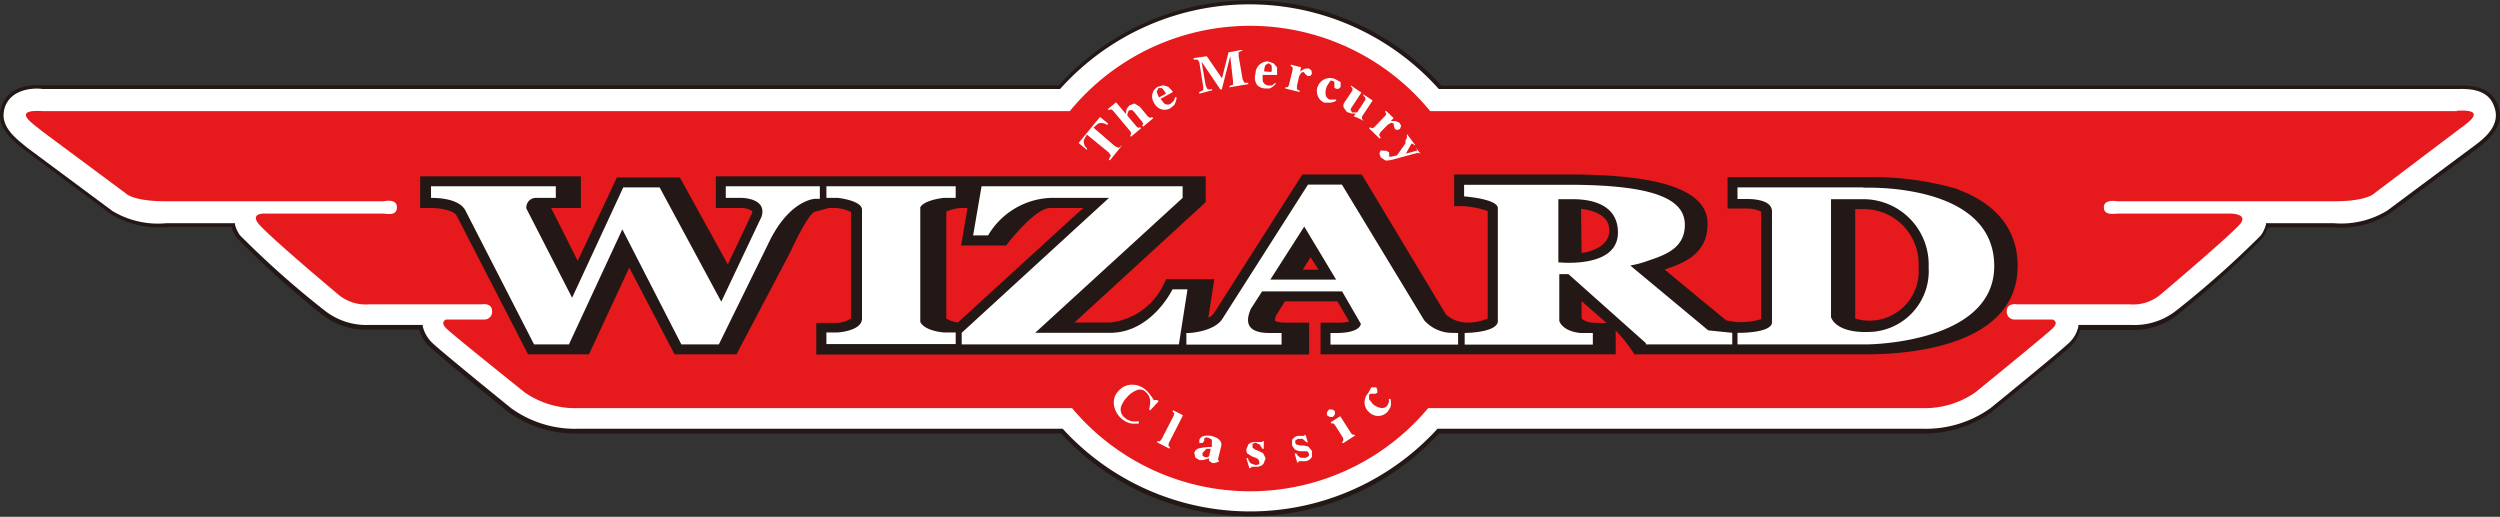
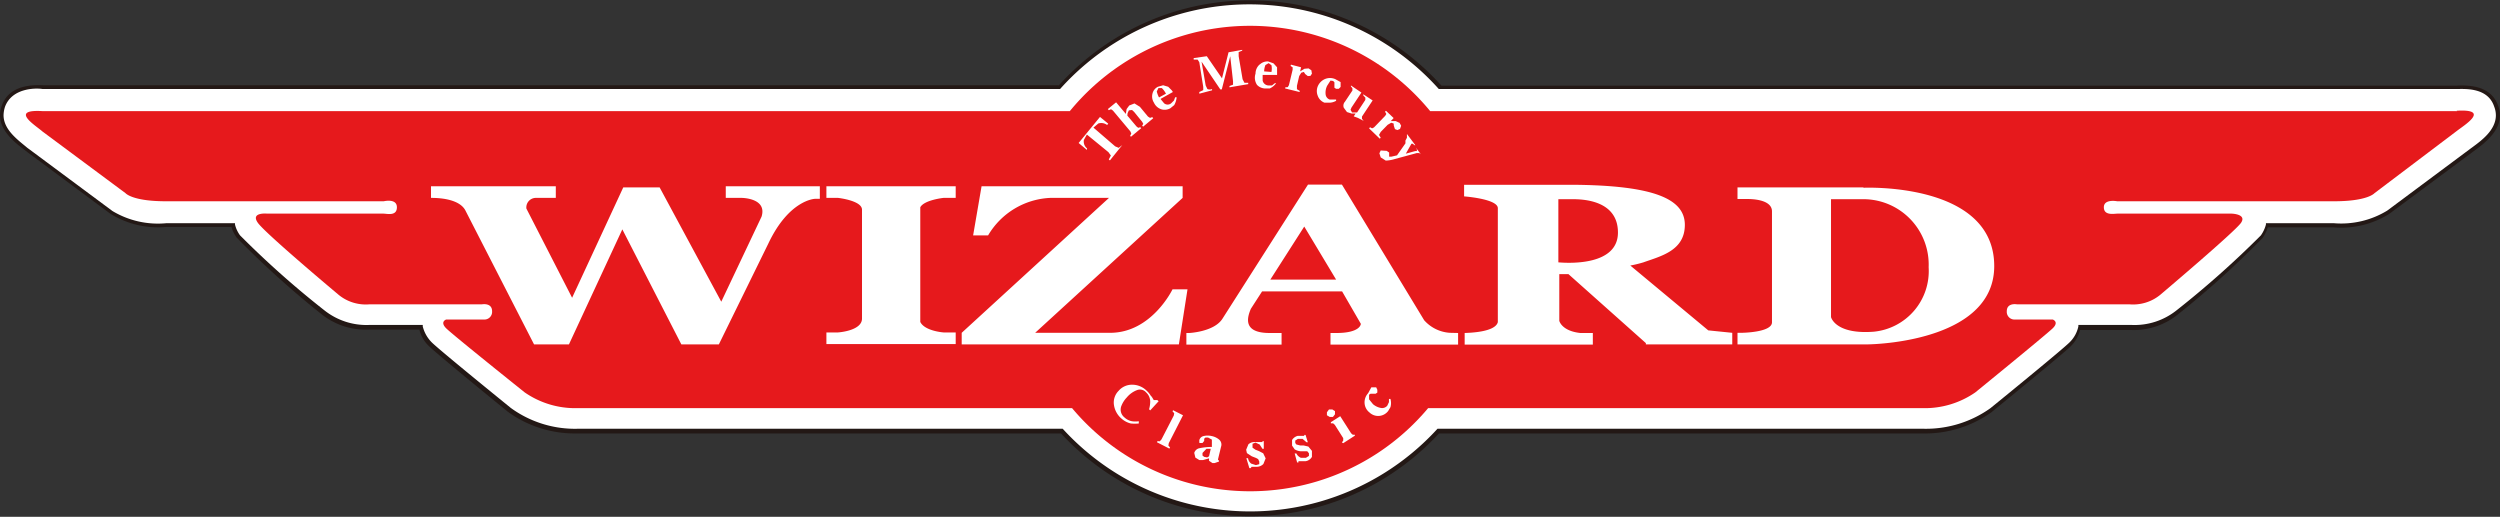
<svg xmlns="http://www.w3.org/2000/svg" viewBox="0 0 133.41 27.58">
  <rect x="0" y="0" width="133.41" height="27.58" fill="#333333" stroke="none" />
  <defs>
    <style>.cls-1{fill:#fff}.cls-2{fill:#231815}</style>
  </defs>
  <g id="レイヤー_2" data-name="レイヤー 2">
    <g id="文字">
      <path class="cls-1" d="M56.53 4.65H2.31c-.48 0-1.74-.07-2.12 1a1.25 1.25 0 00-.09.49c0 .86.81 1.43 1.26 1.77l.16.09L6 11.34a4.56 4.56 0 002.89.66h3.54a1.6 1.6 0 00.29.61 49.18 49.18 0 004.51 4.06 3.61 3.61 0 002.47.81h2.75a1.78 1.78 0 00.51.9c.36.37 3.32 2.78 4.22 3.5a5.92 5.92 0 003.63 1.14h25.85a13.62 13.62 0 0020.09 0h25.83a6 6 0 003.62-1.13c.9-.73 3.86-3.14 4.23-3.51a1.78 1.78 0 00.51-.9h2.75a3.61 3.61 0 002.47-.81 49.18 49.18 0 004.51-4.06A1.76 1.76 0 00121 12h3.54a4.54 4.54 0 002.92-.7l4.42-3.28.14-.11c.47-.34 1.27-.92 1.27-1.76a1.73 1.73 0 00-.08-.49c-.39-1.08-1.66-1-2.13-1h-54.2a13.63 13.63 0 00-20.35 0" />
      <path class="cls-2" d="M56.57 4.75a13.56 13.56 0 0120.21 0h54.32c.42 0 1.66-.1 2 .94a1.29 1.29 0 01.09.46c0 .79-.77 1.35-1.23 1.69l-.15.11-4.42 3.29a4.71 4.71 0 01-2.86.67h-3.61v.07a1.81 1.81 0 01-.27.58 50.63 50.63 0 01-4.5 4 3.59 3.59 0 01-2.41.78h-2.83v.08a1.68 1.68 0 01-.47.85c-.37.37-3.32 2.78-4.22 3.51a5.92 5.92 0 01-3.57 1.1H76.71a13.54 13.54 0 01-20 0H30.83a5.82 5.82 0 01-3.57-1.11c-.9-.73-3.85-3.13-4.22-3.5a1.83 1.83 0 01-.48-.85v-.08h-2.84a3.61 3.61 0 01-2.41-.78 49 49 0 01-4.5-4 1.62 1.62 0 01-.27-.58v-.07H8.89A4.71 4.71 0 016 11.26L1.61 8l-.15-.11C1 7.5.19 6.94.19 6.15a1.54 1.54 0 01.08-.46c.38-1 1.63-1 2-.94h54.3zm-.08-.2H2.31C1.12 4.49.38 4.85.1 5.63a1.37 1.37 0 00-.1.52C0 7 .82 7.63 1.31 8l.14.11 4.43 3.29a4.81 4.81 0 003 .71h3.47a1.89 1.89 0 00.28.57 48.56 48.56 0 004.52 4.08 3.78 3.78 0 002.54.83h2.69a1.76 1.76 0 00.5.87c.38.38 3.33 2.79 4.23 3.52a6.06 6.06 0 003.69 1.15h25.82a13.72 13.72 0 0020.17 0h25.79a6.1 6.1 0 003.69-1.13c.89-.73 3.86-3.15 4.23-3.52a1.84 1.84 0 00.5-.87h2.69a3.75 3.75 0 002.53-.83 48.56 48.56 0 004.52-4.08 2.16 2.16 0 00.28-.57h3.47a4.84 4.84 0 003-.71l4.42-3.28.19-.14c.49-.36 1.31-1 1.31-1.84a1.37 1.37 0 00-.1-.52c-.28-.78-1-1.14-2.22-1.07H76.92a13.74 13.74 0 00-20.43 0" />
      <path d="M131.13 5.93H76.32a12.43 12.43 0 00-19.23 0H2.27c-1.82-.11-.33.79 0 1.09l4.43 3.29s.36.43 2.14.43h11.64s.7-.17.7.32-.53.34-.72.34h-6.2s-.91-.09-.5.49 4.32 3.85 4.32 3.85a2.29 2.29 0 001.64.5h6s.54-.1.54.37a.41.41 0 01-.45.44h-2s-.35.12 0 .47S28 20.94 28 20.94a4.74 4.74 0 002.82.84h26.39a12.39 12.39 0 0019 0h26.38a4.74 4.74 0 002.82-.84s3.77-3.07 4.13-3.42 0-.47 0-.47h-2a.41.41 0 01-.45-.44c0-.47.54-.37.54-.37h6a2.29 2.29 0 001.64-.5s4-3.38 4.32-3.85-.5-.49-.5-.49H113c-.19 0-.73.12-.73-.34s.71-.32.71-.32h11.59c1.78 0 2.14-.43 2.14-.43L131.09 7c.38-.3 1.87-1.2 0-1.09" fill="#e6191c" />
-       <path class="cls-2" d="M99 17v-5.84h.5a2.92 2.92 0 012.88 3.1A2.63 2.63 0 0199 17m-14 .22a1 1 0 01-.6-.22v-.93l1.34 1.17zm-.63-6.07s1.51.08 1.51 1.14-1.48 1.21-1.48 1.21zm-14.85 3.24l.42-.66.42.66zM50.5 17v-5.71a2.39 2.39 0 01.74-.19h.39l-.34 2h2.4s1.51-2 2.36-2h1.76c-1.32 1.19-5.47 5-6.69 6.11a1.62 1.62 0 01-.62-.21m54-6.9a16.25 16.25 0 00-4.74-.65h-7.57v1.68h1a1.77 1.77 0 01.79.16v5.74a3.67 3.67 0 01-1.1.16h-.21l-.55-.09c-.19-.16-2.3-1.89-3.29-2.72.91-.3 2.29-.77 2.29-2.4C91.19 9.66 87 9.34 84 9.31h-6.4V11h.49a5 5 0 011.3.26V17a2.77 2.77 0 01-1.23.21 1.7 1.7 0 01-1-.43l-4.49-7.47H69.5l-4.71 7.39a.73.73 0 01-.31.26l.32-2.06h-2.57l-.15.31a3.58 3.58 0 01-2.84 2h-1.9l7-6.42V9.41H38.2v1.69h1.37a.94.94 0 01.57.17v.09l-1.3 2.75-2.56-4.64h-3.36l-2.09 4.45-1.42-2.82H31V9.41h-8.58v1.69H23c.65 0 1.26.18 1.37.41l3.81 7.4h3.25l2.15-4.63L36 18.91h3.3l2.86-5.43c.93-2 1.26-2.17 1.32-2.18l.74-.2h.41a2.26 2.26 0 01.78.21V17a1.49 1.49 0 01-.77.23h-1.08v1.69h26.3v-1.7h-1.23c-.49 0-.6-.11-.6-.11a.78.78 0 01.12-.36l.42-.67h2.8l.63 1.08a2.73 2.73 0 01-.63.06h-.9v1.69h15.75v-1.27a7.44 7.44 0 011 1.27h12.31c1.25 0 8.14-.05 8.14-4.72 0-1.9-1.1-3.3-3.17-4.07" />
      <path class="cls-1" d="M38.73 9.94v.62h.84s1.38 0 1.07 1l-2.15 4.54L35.2 10h-1.94l-2.73 5.89-2.44-4.76a.51.51 0 01.51-.57h1.06v-.62H23v.62c.25 0 1.52 0 1.85.7l3.65 7.12h1.86l2.85-6.14 3.15 6.14h2L41 13c1.11-2.35 2.49-2.39 2.49-2.39h.26v-.67zm11.61.62H51v-.62h-6.9v.62h.62s1.28.14 1.28.63V17c0 .66-1.28.74-1.28.74h-.62v.62H51v-.62h-.65s-1-.07-1.24-.56v-6.12c.21-.39 1.24-.5 1.24-.5m12.22 4.88s-1.11 2.32-3.33 2.32h-4l7.87-7.2v-.62H52.38l-.45 2.62h.8a4.06 4.06 0 013.32-2h3.13l-7.86 7.2v.62h11.59l.46-2.94zm5.22-.52l1.81-2.83 1.7 2.83zm9.58 2.84a2 2 0 01-1.37-.67l-4.39-7.24H69.8L65.24 17c-.44.71-1.78.77-1.78.77h-.15v.62h5.08v-.62h-.64c-1.47 0-1.18-.86-1-1.29l.6-.93h4.27l1 1.73s0 .49-1.31.49H71v.62h6.81v-.62zM83.16 14v-3.37h.76c.54 0 2.42.05 2.42 1.78s-2.49 1.65-3.18 1.59m8 3.63L87 14.17a6.41 6.41 0 00.7-.17c.92-.33 2.21-.62 2.21-2s-1.63-2.11-6-2.14h-5.78v.62s1.8.13 1.8.63v6.08c-.14.55-1.58.57-1.77.58v.62H85v-.62h-.67c-1-.11-1.12-.65-1.12-.65v-2.49h.49l4.13 3.68v.07h4.61v-.62zm8.84.07c-2.07.16-2.29-.78-2.29-.78v-6.29h1.79a3.49 3.49 0 013.42 3.63A3.25 3.25 0 01100 17.7m-.54-7.7h-6.74v.62h.52c.17 0 1.32 0 1.32.66v5.92c0 .55-1.63.56-1.63.56h-.21v.62h6.81c1.06 0 6.89-.34 6.89-4.18 0-4.51-7-4.18-7-4.18M57.56 7.63l1.14-1.39.44.36-.06.07a.52.52 0 00-.47-.08l-.26.22 1.16 1 .19.08.19-.15-.66.82-.06-.05.11-.21-.13-.18L58 7.18l-.16.29a.47.47 0 00.17.45L58 8zm2.75-.39l.06-.11-.05-.12-.93-1.11-.1-.07-.12.05-.05-.06.44-.36.52.62.04-.26.14-.19.28-.11.29.18.43.52.11.07.12-.04.05.06-.54.45-.05-.06.06-.09-.06-.11-.43-.53-.11-.1-.17.02-.07.16-.01.12.49.58.09.07.11-.03.05.05-.55.46-.04-.06zM62.22 5a1.12 1.12 0 00-.22-.3h-.18l-.09.18a1.31 1.31 0 00.12.32zm-.72 0a.55.55 0 01.29-.37l.28-.08.27.08.19.19.06.09-.66.37.19.23a.29.29 0 00.38 0l.15-.15.06-.17h.08a1 1 0 01-.13.42l-.21.17a.62.62 0 01-.45.06.65.65 0 01-.42-.36.61.61 0 01-.08-.48m2.5-.09l.21-.1v-.17L64 3.32l-.09-.14h-.21V3.1l.7-.1.81 1.18.35-1.39.73-.13v.04l-.19.08V3l.21 1.23.1.19h.2v.07l-1 .17v-.07l.19-.07v-.18L65.65 3l-.45 1.77h-.08l-1-1.48.22 1.27.09.19a.31.31 0 00.25 0v.07L64 5zm3.85-1.07a.92.92 0 000-.36l-.15-.11-.17.1a.91.91 0 00-.07.34zm-.62-.4a.58.58 0 01.45-.16l.28.1.19.21V4h-.77v.3a.33.33 0 00.3.26h.2l.15-.12h.07a.86.86 0 01-.34.28h-.28a.62.62 0 01-.4-.19.69.69 0 01-.08-.6.65.65 0 01.22-.49m1.37 1.22l.13-.01.06-.1.02-.08.18-.75v-.13l-.11-.07.02-.07.54.14-.05.22.23-.14.22-.02.15.1.03.18-.08.12-.14.01-.14-.11-.07-.11-.14.04-.11.18-.12.52v.18l.15.09-.01.06-.77-.19.01-.06zm2.95-.28v.26l-.1.1h-.14l-.09-.06v-.29l-.07-.07L71 4.3l-.18.28a.83.83 0 00-.08.45.33.33 0 00.21.28h.35v.07a.76.76 0 01-.41.1h-.21a.62.62 0 01-.36-.37.67.67 0 010-.5.73.73 0 01.38-.39.7.7 0 01.55 0zm1.11.56l-.53.8-.05.12.08.14h.27l.44-.67v-.12l-.11-.12v-.06l.5.33-.57.86v.12l.09.11-.31-.16-.22-.08.1-.15h-.21l-.25-.08-.17-.23a.31.31 0 01.06-.32l.4-.6v-.12l-.08-.1v-.05zm.46 1.85l.11.06.1-.05.06-.06.54-.56.06-.1-.07-.12.05-.05.41.39-.15.16h.26l.21.1.08.15-.06.17-.14.06-.13-.05-.06-.18-.01-.12-.13-.04-.19.11-.37.38-.09.16.09.15-.05.05-.57-.55.05-.06zM74 8.05l.13.09v.22h-.06.18l.3-.07.45-.64V7.5l.08-.15v-.2l.45.6h-.05l-.09-.08h-.07l-.3.53.51-.14h.08v-.08l-.06-.11.27.36-.08-.06h-.14l-1.18.32a1.81 1.81 0 01-.47.08l-.27-.17-.07-.22.07-.15zm-12.55 13.1l.12.2h.19l.07.06-.45.49-.06-.06a1.62 1.62 0 00.06-.4.67.67 0 00-.22-.5.43.43 0 00-.49-.12 1.31 1.31 0 00-.54.39 1.36 1.36 0 00-.28.43.53.53 0 00.15.63.81.81 0 00.41.21 1.29 1.29 0 00.36 0v.12a2.56 2.56 0 01-.42 0 1.15 1.15 0 01-.5-.26 1.17 1.17 0 01-.4-.7.88.88 0 01.24-.78.94.94 0 01.75-.33 1.09 1.09 0 01.74.31 1.26 1.26 0 01.25.31m.34 2.39l.12.01.09-.1.66-1.28.02-.12-.09-.1.03-.06.53.27-.76 1.49-.02.13.09.1-.04.06-.66-.34.03-.06zm2.65.87l.1-.06.09-.4h-.23l-.21.22v.14l.09.07zm-.42-.49a3.25 3.25 0 01.67-.07v-.39l-.2-.11h-.14l-.07.06v.12l-.09.11h-.14l-.03-.01v-.14a.3.3 0 01.23-.22.9.9 0 01.43 0 .88.88 0 01.4.19.35.35 0 01.1.38l-.16.66v.06h.05v.07l-.23.08h-.12l-.18-.12v-.13l-.32.09H64l-.21-.13-.06-.25a.36.36 0 01.27-.25m2.51.53h.09a.44.44 0 00.17.29l.25.08.18-.05v-.14l-.06-.13-.11-.06-.23-.09-.26-.17-.04-.18.12-.29a.48.48 0 01.35-.12h.4v-.05h.07v.41h-.07l-.15-.23-.22-.1-.16.06v.21L67 24l.18.07.23.12.13.27-.12.3a.5.5 0 01-.36.15h-.27l-.05.07h-.07zm2.58-.25h.09a.48.48 0 00.24.23h.27l.16-.1v-.14l-.09-.11h-.37a.74.74 0 01-.3-.1l-.14-.2v-.3a.5.5 0 01.3-.22h.35v-.05h.07l.12.39h-.07l-.21-.18h-.25l-.14.09v.13l.06.08.2.05h.18l.26.06.19.23v.32a.47.47 0 01-.33.23h-.39v.07h-.07zm2.52-.59l.07-.1v-.13l-.45-.71-.09-.08h-.12v-.06l.5-.32.58.91.09.08h.11v.05l-.62.4zm-.8-1.61l.11-.15h.18l.14.09v.17l-.11.14h-.17l-.15-.09zm2.37-1.33h.26l.06.13v.15l-.09.06h-.27l-.08.05v.25l.21.26a.9.9 0 00.42.2.36.36 0 00.34-.12l.09-.19v-.17h.08a.81.81 0 010 .44l-.12.2a.67.67 0 01-1 .08.68.68 0 01-.26-.49.72.72 0 01.19-.54z" />
    </g>
  </g>
</svg>